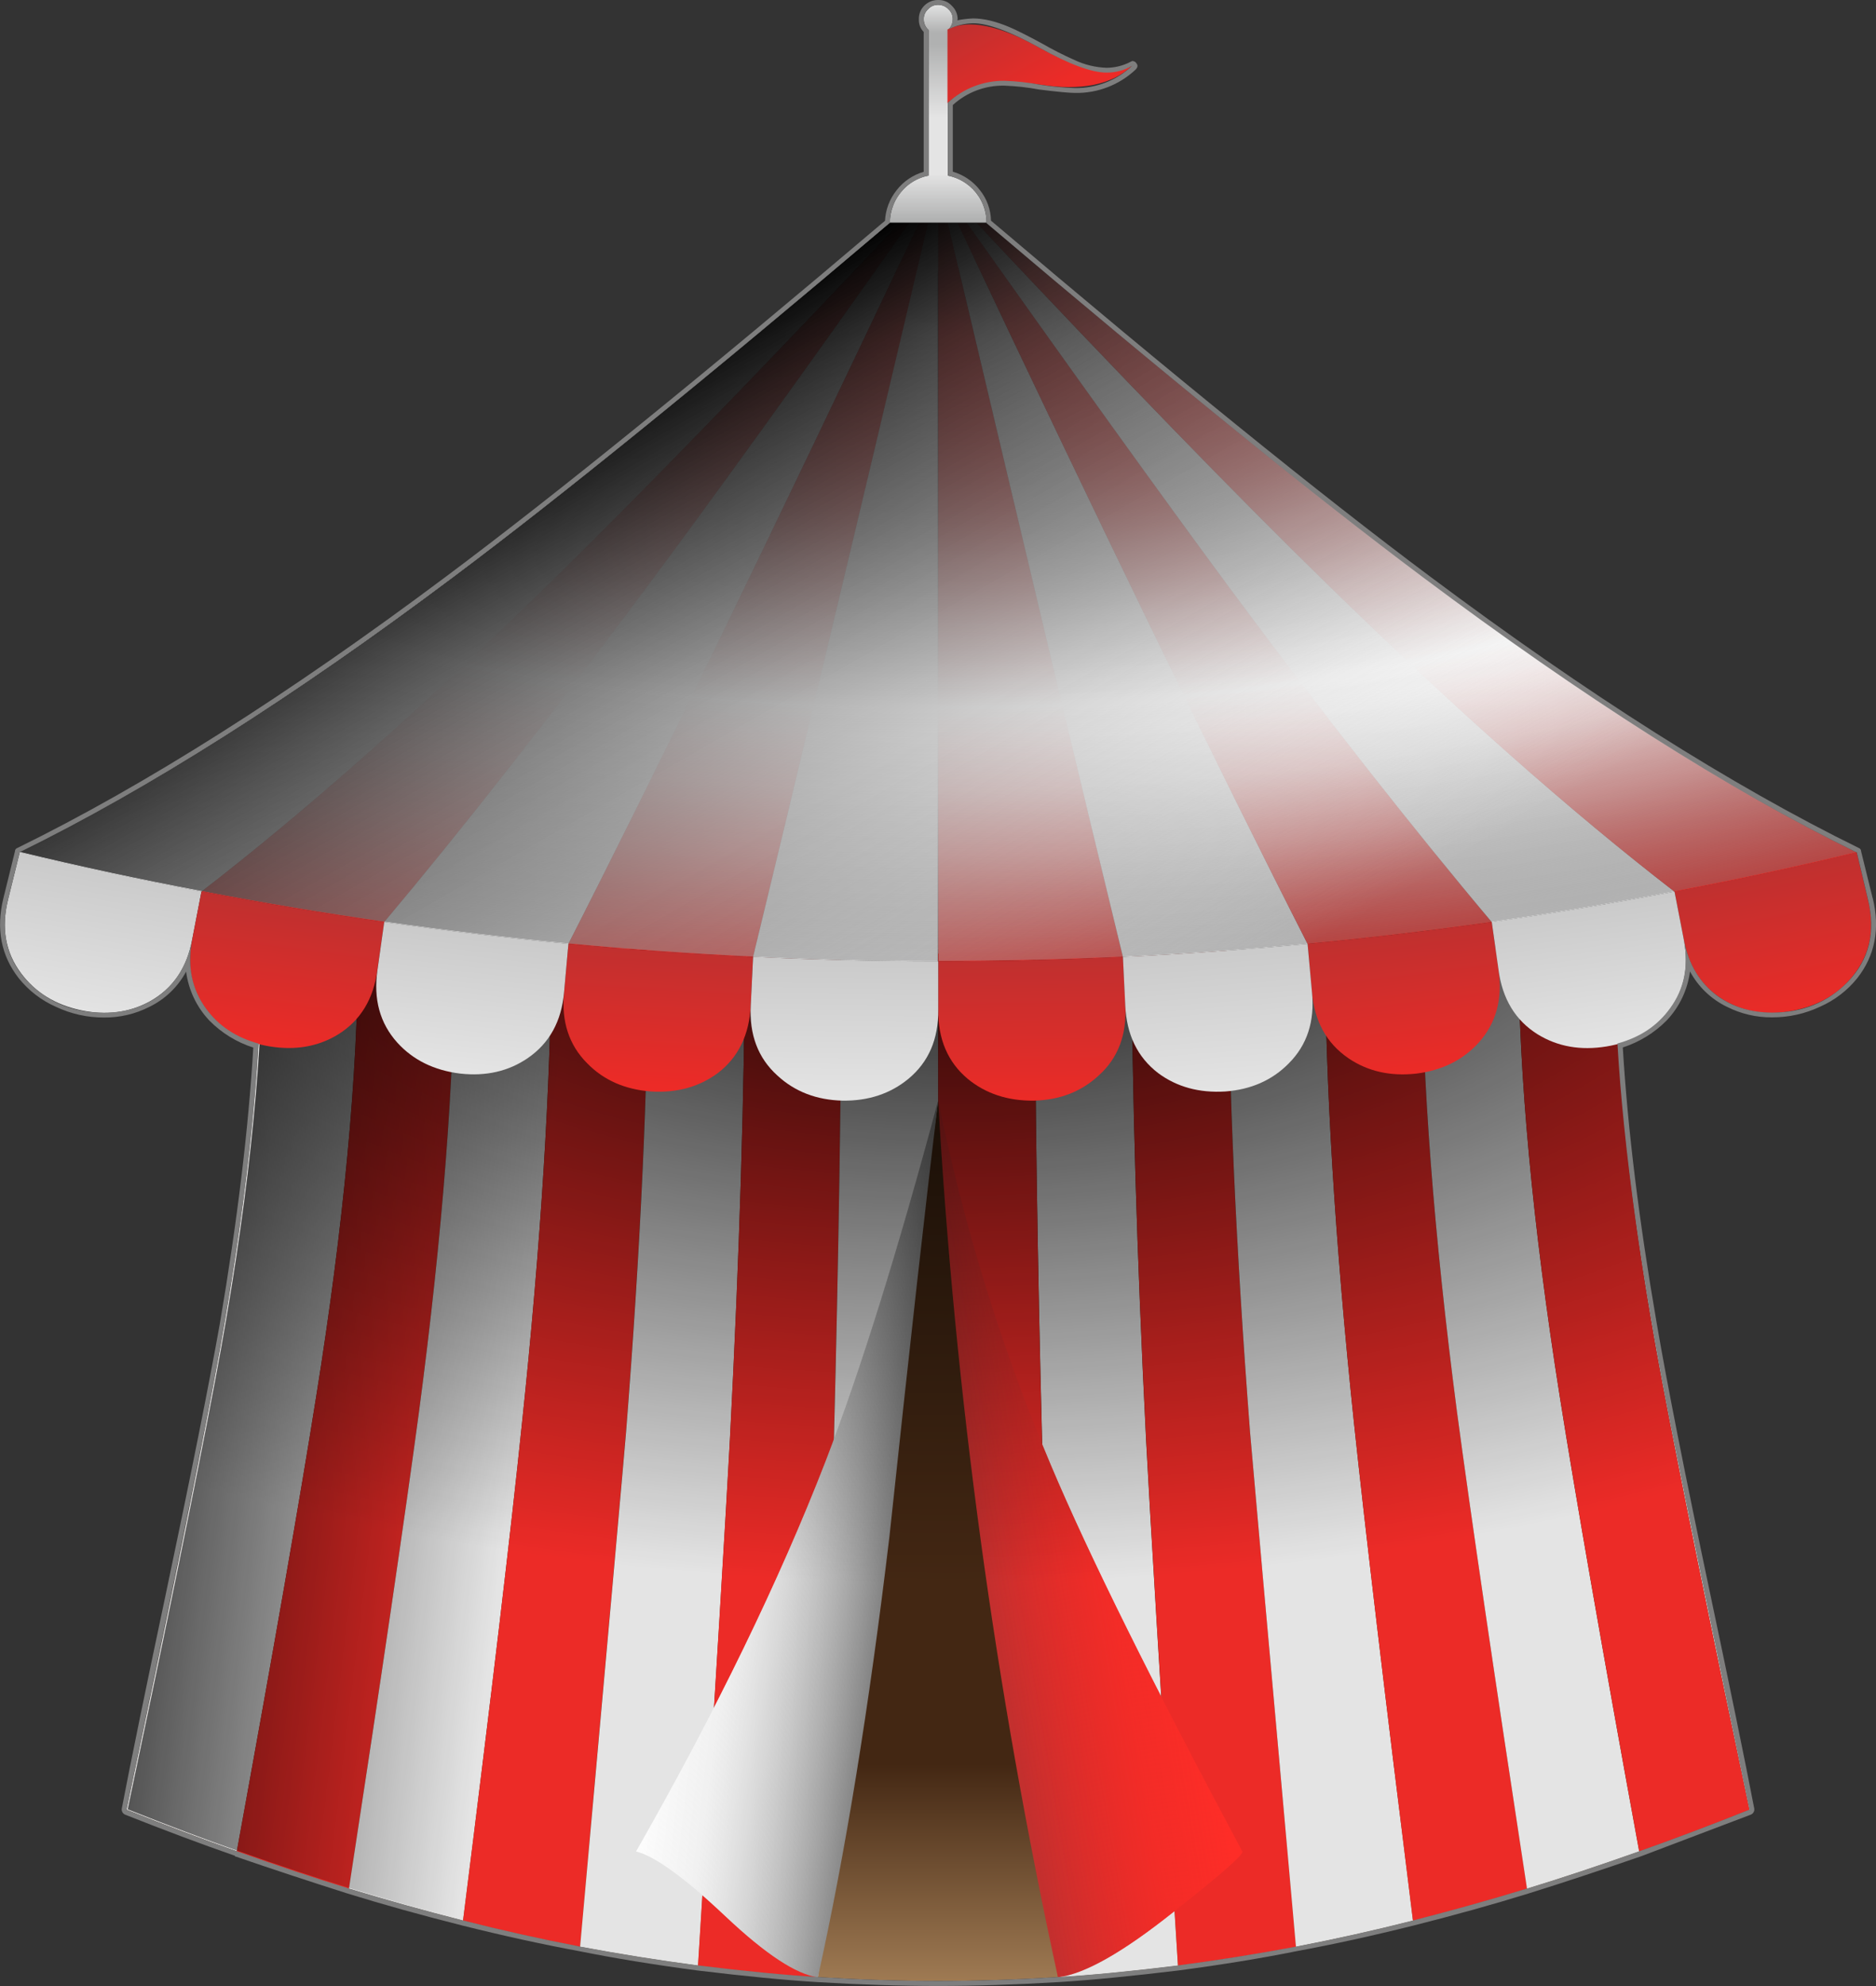
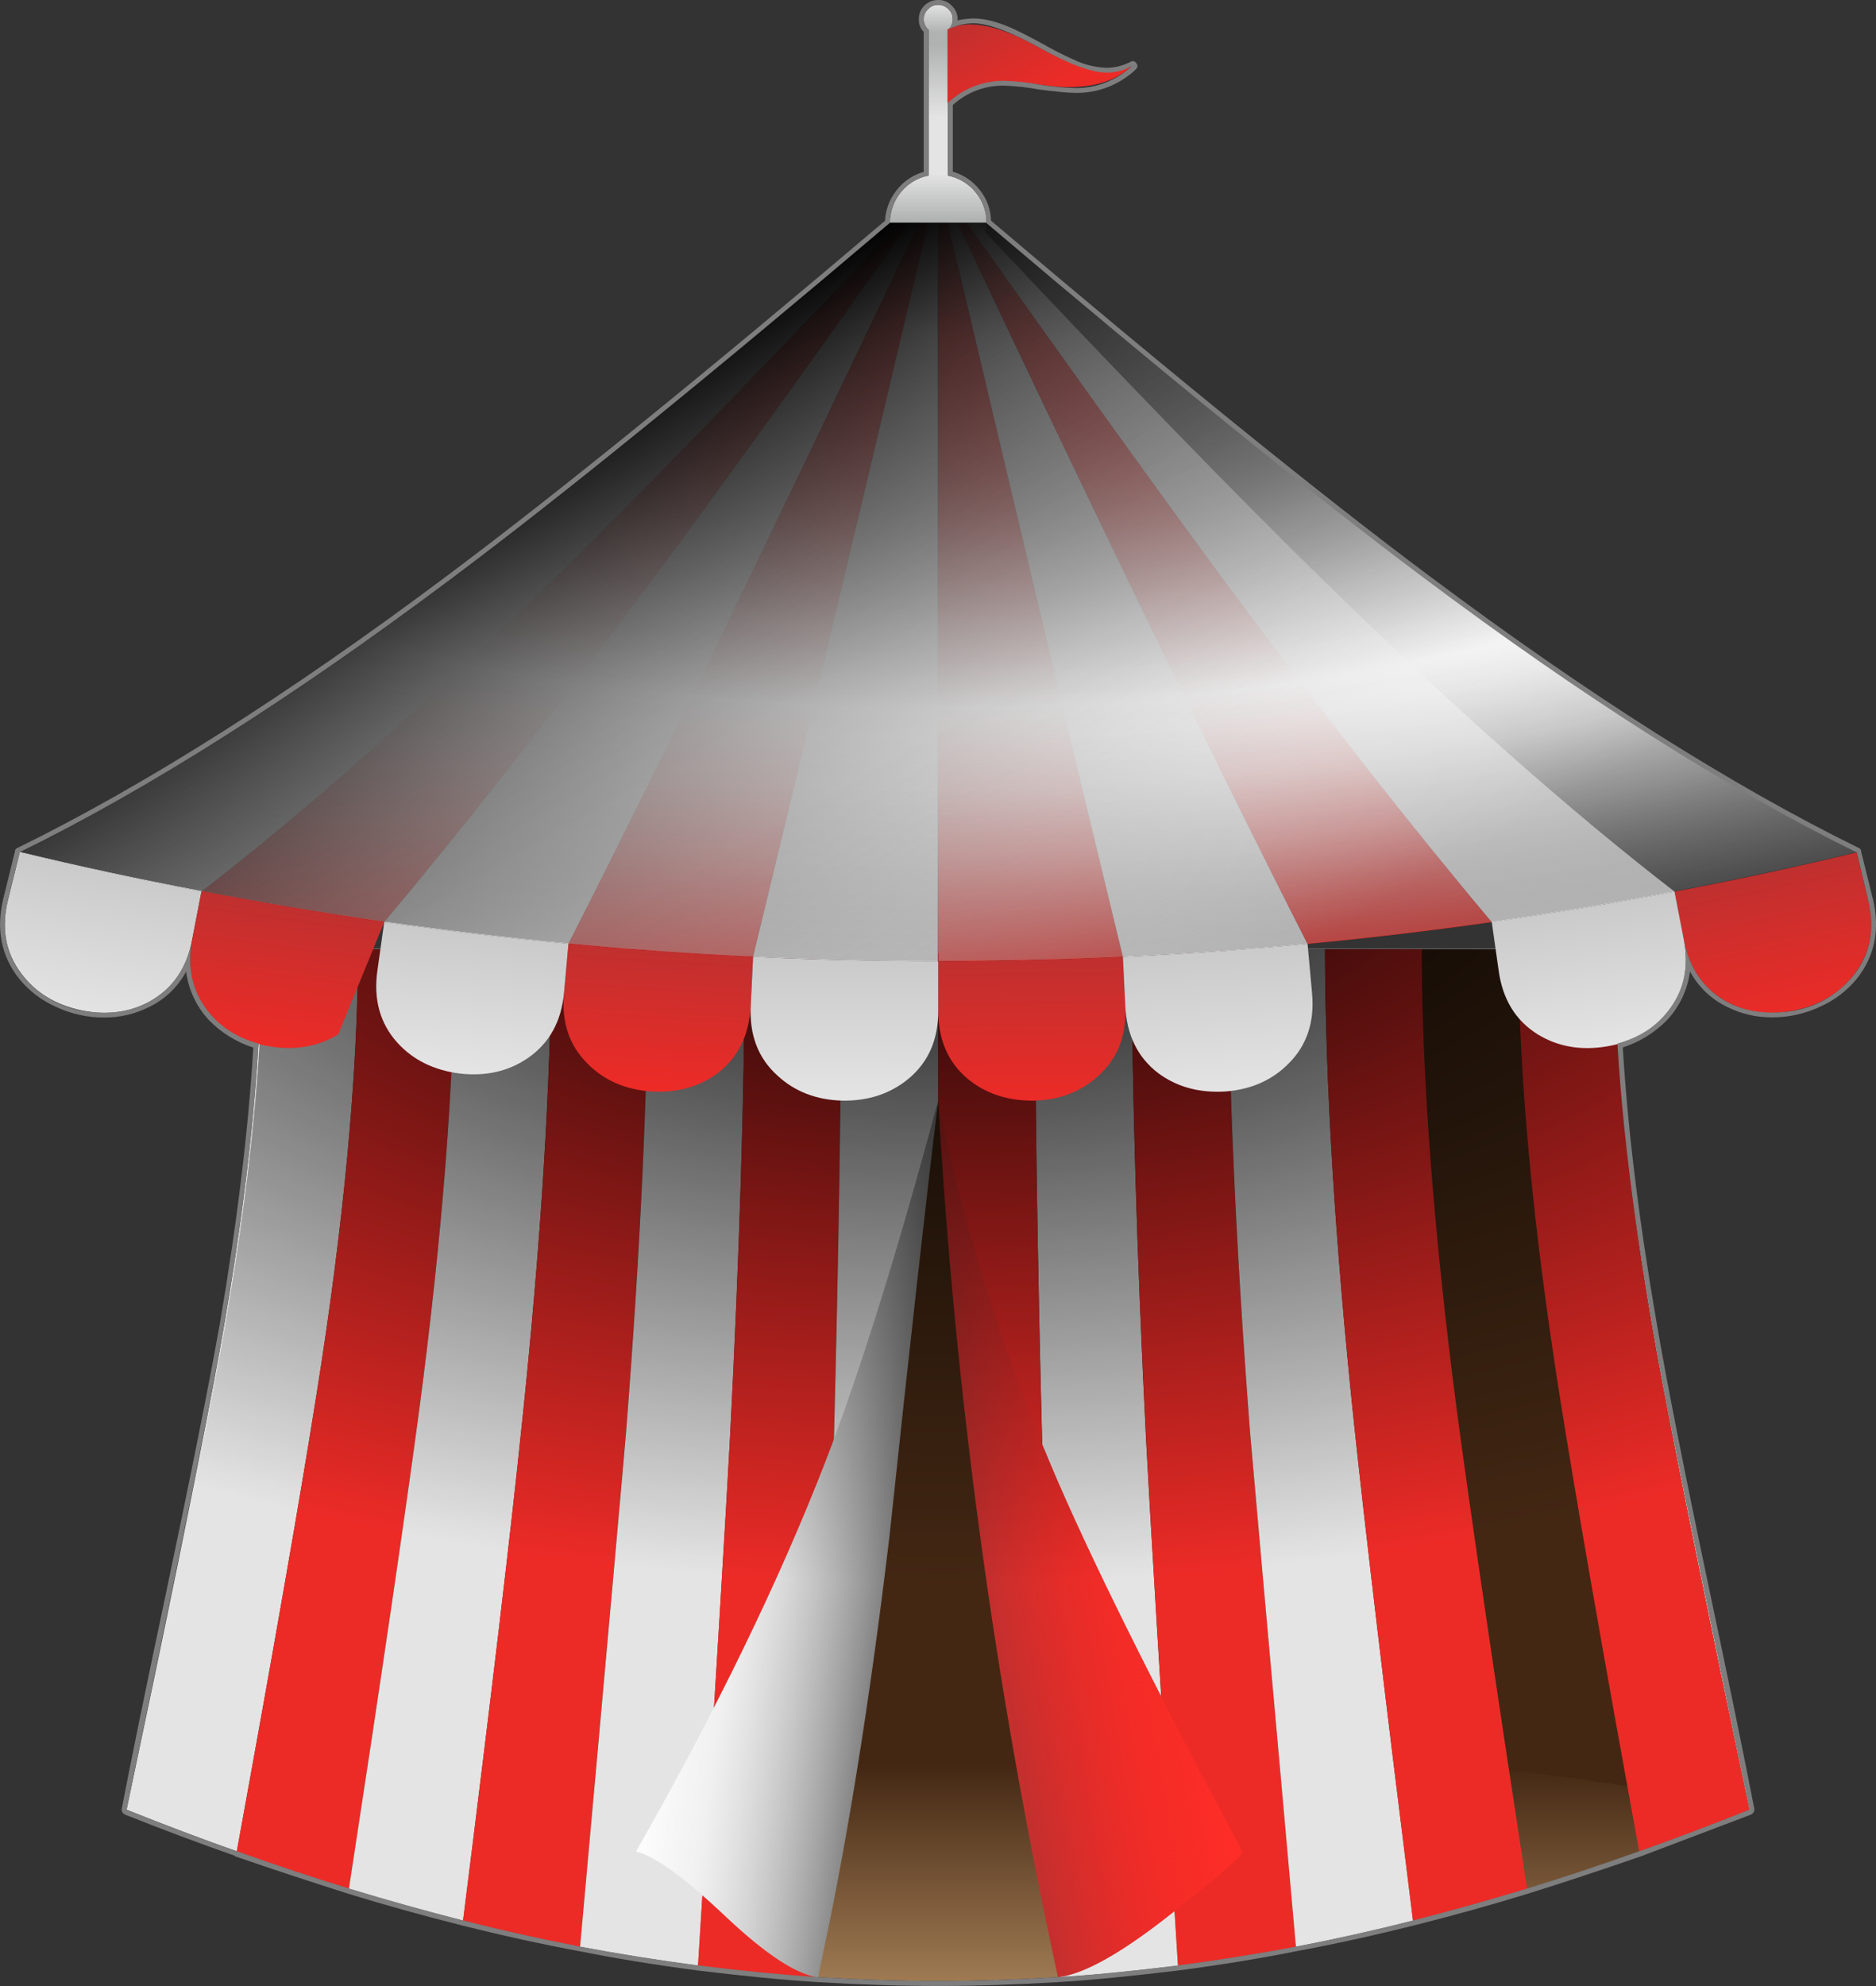
<svg xmlns="http://www.w3.org/2000/svg" version="1.0" id="Layer_1" x="0px" y="0px" viewBox="0 0 798.69 845.01" enable-background="new 0 0 798.69 845.01" xml:space="preserve">
  <rect x="0" y="0" width="798.69" height="845.01" fill="#333333" stroke="none" />
  <path fill="#FFFFFF" d="M708,587.36c-13.333-70.987-20-132.223-20-183.71H111.78c0,51.487-6.723,112.723-20.17,183.71  c-7.687,40.667-20.103,101.49-37.25,182.47c16.88,6.727,32.523,12.63,46.93,17.71c17.427,6.18,33.343,11.467,47.75,15.86  c15.78,4.807,31.97,9.337,48.57,13.59c16.193,4.12,32.797,7.827,49.81,11.12c16.88,3.16,33.62,5.827,50.22,8  c20.173,2.473,37.173,4.12,51,4.94c18,1.1,35.083,1.65,51.25,1.65c16.053,0,33.053-0.55,51-1.65c13.86-0.827,30.86-2.473,51-4.94  c16.6-2.2,33.34-4.867,50.22-8c17.093-3.287,33.723-6.99,49.89-11.11c16.6-4.253,32.79-8.783,48.57-13.59  c14.407-4.393,30.323-9.68,47.75-15.86c14.407-5.08,30.05-10.983,46.93-17.71C728.123,688.827,715.707,628,708,587.36z" />
  <title>random1_0009</title>
  <linearGradient id="SVGID_1_" gradientUnits="userSpaceOnUse" x1="383.965" y1="237.217" x2="383.965" y2="244.737" gradientTransform="matrix(4.12 0 0 4.12 -1182.49 -958.39)">
    <stop offset="0" style="stop-color:#B0B1B1" />
    <stop offset="1" style="stop-color:#E4E4E4" />
  </linearGradient>
  <path fill="url(#SVGID_1_)" d="M403.56,91.65V12.77h-8.23v78.88H403.56z" />
  <linearGradient id="SVGID_2_" gradientUnits="userSpaceOnUse" x1="383.966" y1="235.977" x2="383.966" y2="232.977" gradientTransform="matrix(4.12 0 0 4.12 -1182.49 -958.39)">
    <stop offset="0" style="stop-color:#B0B1B1" />
    <stop offset="1" style="stop-color:#E4E4E4" />
  </linearGradient>
  <path fill="url(#SVGID_2_)" d="M405.62,8.24c0.059-1.644-0.619-3.228-1.85-4.32c-1.123-1.186-2.686-1.856-4.32-1.85  c-1.644-0.061-3.229,0.618-4.32,1.85c-1.231,1.092-1.909,2.676-1.85,4.32c-0.005,1.633,0.665,3.196,1.85,4.32  c1.091,1.232,2.676,1.911,4.32,1.85c1.634,0.006,3.197-0.664,4.32-1.85C404.955,11.436,405.625,9.873,405.62,8.24z" />
  <linearGradient id="SVGID_3_" gradientUnits="userSpaceOnUse" x1="389.649" y1="232.91" x2="394.919" y2="242.14" gradientTransform="matrix(4.12 0 0 4.12 -1182.49 -958.39)">
    <stop offset="0" style="stop-color:#BF302F" />
    <stop offset="1" style="stop-color:#EC2B27" />
  </linearGradient>
  <path fill="url(#SVGID_3_)" d="M482,28c-8.667,4.533-21.77,1.993-39.31-7.62c-17.427-9.747-30.53-12.357-39.31-7.83v31.3  c8.767-7.953,21.863-10.57,39.29-7.85C460.223,38.773,473.333,36.107,482,28z" />
  <linearGradient id="SVGID_4_" gradientUnits="userSpaceOnUse" x1="383.96" y1="255.427" x2="383.96" y2="250.527" gradientTransform="matrix(4.12 0 0 4.12 -1182.49 -958.39)">
    <stop offset="0" style="stop-color:#B0B1B1" />
    <stop offset="1" style="stop-color:#E4E4E4" />
  </linearGradient>
  <path fill="url(#SVGID_4_)" d="M420,94.94c0.111-11.261-8.928-20.479-20.188-20.59c-0.131-0.001-0.261-0.001-0.392,0  c-5.49-0.105-10.778,2.067-14.61,6c-7.953,8.124-7.953,21.116,0,29.24c3.832,3.933,9.12,6.105,14.61,6  c11.261,0.106,20.475-8.937,20.581-20.197C420.002,95.242,420.002,95.091,420,94.94z" />
  <path fill="#432713" d="M650.13,803.62c14.407-4.393,30.323-9.68,47.75-15.86c14.407-5.08,30.05-10.983,46.93-17.71  c-17.153-81.007-29.57-141.83-37.25-182.47c-13.333-70.987-20-132.223-20-183.71H111.3c0,51.487-6.723,112.723-20.17,183.71  C83.45,628.22,71.033,689.027,53.88,770c16.88,6.727,32.523,12.63,46.93,17.71c17.427,6.18,33.343,11.467,47.75,15.86  c15.78,4.807,31.97,9.337,48.57,13.59c16.193,4.12,32.797,7.827,49.81,11.12c16.88,3.16,33.62,5.827,50.22,8  c20.173,2.473,37.173,4.12,51,4.94c18,1.1,35.083,1.65,51.25,1.65c16.053,0,33.053-0.55,51-1.65c13.86-0.827,30.86-2.473,51-4.94  c16.6-2.2,33.34-4.867,50.22-8c17.013-3.293,33.617-7,49.81-11.12C618.127,812.933,634.357,808.42,650.13,803.62z" />
  <linearGradient id="SVGID_5_" gradientUnits="userSpaceOnUse" x1="383.941" y1="414.787" x2="383.941" y2="446.067" gradientTransform="matrix(4.12 0 0 4.12 -1182.49 -958.39)">
    <stop offset="0" style="stop-color:#432713" />
    <stop offset="1" style="stop-color:#C39B6C" />
  </linearGradient>
  <path fill="url(#SVGID_5_)" d="M650.13,803.62c14.407-4.393,30.323-9.68,47.75-15.86c14.407-5.08,30.05-10.983,46.93-17.71  c-47.207-11.127-111.42-19.433-192.64-24.92C389.71,734.003,223.613,742.293,53.88,770c16.88,6.727,32.523,12.63,46.93,17.71  c17.427,6.18,33.343,11.467,47.75,15.86c15.78,4.807,31.97,9.337,48.57,13.59c16.193,4.12,32.797,7.827,49.81,11.12  c16.88,3.16,33.62,5.827,50.22,8c20.173,2.473,37.173,4.12,51,4.94c18,1.1,35.083,1.65,51.25,1.65c16.053,0,33.053-0.55,51-1.65  c13.86-0.827,30.86-2.473,51-4.94c16.6-2.2,33.34-4.867,50.22-8c17.013-3.293,33.617-7,49.81-11.12  C618.127,812.933,634.357,808.42,650.13,803.62z" />
  <path fill="#E4E4E4" d="M152.47,403.87H111.3c0,51.487-6.723,112.723-20.17,183.71C83.45,628.22,71.033,689.027,53.88,770  c16.88,6.727,32.523,12.63,46.93,17.71c15.78-86.36,27.03-150.753,33.75-193.18C146.36,520.97,152.33,457.417,152.47,403.87z" />
  <path fill="#EC2B27" d="M193.63,403.87h-41.16c-0.14,53.547-6.11,117.117-17.91,190.71c-6.727,42.427-17.977,106.82-33.75,193.18  c17.427,6.18,33.343,11.467,47.75,15.86c14-91.333,23.947-159.023,29.84-203.07C188.413,524.897,193.49,459.337,193.63,403.87z" />
  <path fill="#E4E4E4" d="M178.4,600.55c-5.9,44.073-15.847,111.763-29.84,203.07c15.78,4.807,31.97,9.337,48.57,13.59  c12.073-95.7,20.443-166.273,25.11-211.72c8.093-76.887,12.277-144.093,12.55-201.62h-41.16  C193.49,459.337,188.413,524.897,178.4,600.55z" />
  <path fill="#EC2B27" d="M276,403.87h-41.21c-0.273,57.527-4.457,124.733-12.55,201.62c-4.667,45.447-13.037,116.02-25.11,211.72  c16.193,4.12,32.797,7.827,49.81,11.12c12.487-138.947,19.003-211.92,19.55-218.92C272.663,531.01,275.833,462.497,276,403.87z" />
  <path fill="#E4E4E4" d="M317.12,403.87H276c-0.14,58.627-3.297,127.14-9.47,205.54c-0.547,7-7.063,79.973-19.55,218.92  c16.88,3.16,33.62,5.827,50.22,8c7.547-120.667,12.073-195.357,13.58-224.07C314.873,533.467,316.987,464.003,317.12,403.87z" />
  <path fill="#EC2B27" d="M358.28,403.87h-41.16c-0.14,60.14-2.267,129.613-6.38,208.42c-1.507,28.667-6.033,103.357-13.58,224.07  c20.173,2.473,37.173,4.12,51,4.94c4-130.433,6.263-206.153,6.79-227.16C357.037,534.233,358.147,464.143,358.28,403.87z" />
  <path fill="#E4E4E4" d="M481.78,403.87h-41.17c0,60.273,1.03,130.363,3.09,210.27c0.547,23.067,2.81,98.787,6.79,227.16  c13.86-0.827,30.86-2.473,51-4.94c-7.547-120-12.073-194.69-13.58-224.07C483.97,533.477,481.927,464.003,481.78,403.87z" />
  <path fill="#EC2B27" d="M522.94,403.87h-41.16c0.14,60.14,2.197,129.613,6.17,208.42c1.507,29.38,6.033,104.07,13.58,224.07  c16.6-2.2,33.34-4.867,50.22-8c-12.347-137.733-18.863-210.72-19.55-218.96C526.16,531.007,523.073,462.497,522.94,403.87z" />
  <path fill="#E4E4E4" d="M576.45,605.49c-8.093-77.16-12.21-144.367-12.35-201.62h-41.16c0.14,58.627,3.227,127.14,9.26,205.54  c0.667,8.24,7.183,81.213,19.55,218.92c17.013-3.293,33.617-7,49.81-11.12C589.627,721.51,581.257,650.937,576.45,605.49z" />
  <path fill="#EC2B27" d="M605.27,403.87H564.1c0.14,57.253,4.257,124.46,12.35,201.62c4.8,45.447,13.17,116.02,25.11,211.72  c16.6-4.253,32.79-8.783,48.57-13.59c-14-91.333-23.947-159.023-29.84-203.07C610.41,524.897,605.403,459.337,605.27,403.87z" />
-   <path fill="#E4E4E4" d="M646.43,403.87h-41.16c0.14,55.467,5.14,121.027,15,196.68c5.9,44.073,15.847,111.763,29.84,203.07  c14.407-4.393,30.323-9.68,47.75-15.86c-15.78-86.36-27.03-150.753-33.75-193.18C652.463,520.987,646.57,457.417,646.43,403.87z" />
  <path fill="#EC2B27" d="M687.59,403.87h-41.16c0.14,53.547,6.04,117.117,17.7,190.71c6.727,42.427,17.977,106.82,33.75,193.18  c14.407-5.08,30.05-10.983,46.93-17.71c-17.153-81.007-29.57-141.83-37.25-182.47C694.247,516.593,687.59,455.357,687.59,403.87z" />
  <path fill="#E4E4E4" d="M399.45,403.87h-41.17c-0.14,60.273-1.237,130.363-3.29,210.27c-0.547,21.007-2.81,96.727-6.79,227.16  l51.25-373.18L399.45,403.87L399.45,403.87z" />
  <path fill="#EC2B27" d="M440.61,403.87h-41.16v64.26l51,373.18c-4-128.373-6.263-204.093-6.79-227.16  C441.627,534.237,440.61,464.143,440.61,403.87z" />
  <linearGradient id="SVGID_6_" gradientUnits="userSpaceOnUse" x1="383.387" y1="392.338" x2="364.067" y2="389.568" gradientTransform="matrix(4.12 0 0 4.12 -1182.49 -958.39)">
    <stop offset="0" style="stop-color:#656565" />
    <stop offset="1" style="stop-color:#E4E4E4" />
  </linearGradient>
  <path fill="url(#SVGID_6_)" d="M351.49,621.76c-19.76,50.94-46.653,106.273-80.68,166c8.093,2.06,20.853,11.327,38.28,27.8  c16.88,15.927,29.917,24.507,39.11,25.74c11.66-52.447,21.813-114.917,30.46-187.41c8.78-82.38,15.71-144.303,20.79-185.77  C382.297,532.107,366.31,583.32,351.49,621.76z" />
  <linearGradient id="SVGID_7_" gradientUnits="userSpaceOnUse" x1="356.751" y1="388.987" x2="379.301" y2="391.717" gradientTransform="matrix(4.12 0 0 4.12 -1182.49 -958.39)">
    <stop offset="0" style="stop-color:#FEFEFE" />
    <stop offset="1" style="stop-color:#E4E4E4;stop-opacity:0" />
  </linearGradient>
  <path fill="url(#SVGID_7_)" d="M351.49,621.76c-19.76,50.94-46.653,106.273-80.68,166c8.093,2.06,20.853,11.327,38.28,27.8  c16.88,15.927,29.917,24.507,39.11,25.74c11.66-52.447,21.813-114.917,30.46-187.41c8.78-82.38,15.71-144.303,20.79-185.77  C382.297,532.107,366.31,583.32,351.49,621.76z" />
  <linearGradient id="SVGID_8_" gradientUnits="userSpaceOnUse" x1="386.876" y1="392.133" x2="400.426" y2="389.663" gradientTransform="matrix(4.12 0 0 4.12 -1182.49 -958.39)">
    <stop offset="0" style="stop-color:#BF302F" />
    <stop offset="1" style="stop-color:#EC2B27" />
  </linearGradient>
  <path fill="url(#SVGID_8_)" d="M528.91,787.76c-38.28-71.533-65.447-126.317-81.5-164.35c-21.161-50.025-37.242-102.05-48-155.29  c7.202,125.537,24.255,250.314,51,373.18c11.113-1.233,27.51-10.5,49.19-27.8C519.827,797.573,529.597,788.993,528.91,787.76z" />
  <linearGradient id="SVGID_9_" gradientUnits="userSpaceOnUse" x1="408.217" y1="388.391" x2="388.387" y2="391.841" gradientTransform="matrix(4.12 0 0 4.12 -1182.49 -958.39)">
    <stop offset="0" style="stop-color:#FE2D27" />
    <stop offset="1" style="stop-color:#EC2B27;stop-opacity:0" />
  </linearGradient>
  <path fill="url(#SVGID_9_)" d="M528.91,787.76c-38.28-71.533-65.447-126.317-81.5-164.35c-21.161-50.025-37.242-102.05-48-155.29  c7.202,125.537,24.255,250.314,51,373.18c11.113-1.233,27.51-10.5,49.19-27.8C519.827,797.573,529.597,788.993,528.91,787.76z" />
  <g>
    <radialGradient id="SVGID_10_" cx="261.247" cy="579.593" r="159.32" gradientTransform="matrix(4.12 0 0 -2.07 -673.64 1543.65)" gradientUnits="userSpaceOnUse">
      <stop offset="0" style="stop-color:#000000" />
      <stop offset="1" style="stop-color:#000000;stop-opacity:0" />
    </radialGradient>
    <path fill="url(#SVGID_10_)" d="M708,587.36c-13.333-70.987-20-132.223-20-183.71H111.78c0,51.487-6.723,112.723-20.17,183.71   c-7.687,40.667-20.103,101.49-37.25,182.47c16.88,6.727,32.523,12.63,46.93,17.71c17.427,6.18,33.343,11.467,47.75,15.86   c15.78,4.807,31.97,9.337,48.57,13.59c16.193,4.12,32.797,7.827,49.81,11.12c16.88,3.16,33.62,5.827,50.22,8   c20.173,2.473,37.173,4.12,51,4.94c18,1.1,35.083,1.65,51.25,1.65c16.053,0,33.053-0.55,51-1.65c13.86-0.827,30.86-2.473,51-4.94   c16.6-2.2,33.34-4.867,50.22-8c17.093-3.287,33.723-6.99,49.89-11.11c16.6-4.253,32.79-8.783,48.57-13.59   c14.407-4.393,30.323-9.68,47.75-15.86c14.407-5.08,30.05-10.983,46.93-17.71C728.123,688.827,715.707,628,708,587.36z" />
  </g>
  <g>
    <linearGradient id="SVGID_11_" gradientUnits="userSpaceOnUse" x1="246.338" y1="270.448" x2="301.908" y2="277.168" gradientTransform="matrix(4.12 0 0 4.12 -1021.27 -554.73)">
      <stop offset="0" style="stop-color:#000000" />
      <stop offset="1" style="stop-color:#000000;stop-opacity:0" />
    </linearGradient>
-     <path fill="url(#SVGID_11_)" d="M708,587.36c-13.333-70.987-20-132.223-20-183.71H111.78c0,51.487-6.723,112.723-20.17,183.71   c-7.687,40.667-20.103,101.49-37.25,182.47c16.88,6.727,32.523,12.63,46.93,17.71c17.427,6.18,33.343,11.467,47.75,15.86   c15.78,4.807,31.97,9.337,48.57,13.59c16.193,4.12,32.797,7.827,49.81,11.12c16.88,3.16,33.62,5.827,50.22,8   c20.173,2.473,37.173,4.12,51,4.94c18,1.1,35.083,1.65,51.25,1.65c16.053,0,33.053-0.55,51-1.65c13.86-0.827,30.86-2.473,51-4.94   c16.6-2.2,33.34-4.867,50.22-8c17.093-3.287,33.723-6.99,49.89-11.11c16.6-4.253,32.79-8.783,48.57-13.59   c14.407-4.393,30.323-9.68,47.75-15.86c14.407-5.08,30.05-10.983,46.93-17.71C728.123,688.827,715.707,628,708,587.36z" />
  </g>
  <linearGradient id="SVGID_12_" gradientUnits="userSpaceOnUse" x1="298.281" y1="322.426" x2="295.701" y2="337.456" gradientTransform="matrix(4.12 0 0 4.12 -1182.49 -958.39)">
    <stop offset="0" style="stop-color:#CACACA" />
    <stop offset="1" style="stop-color:#E4E4E4" />
  </linearGradient>
  <path fill="url(#SVGID_12_)" d="M8.39,362.68l-4.94,20C0.437,394.747,2.287,405.24,9,414.16c6.04,8.1,14.48,13.317,25.32,15.65  c10.84,2.333,20.65,1.097,29.43-3.71c9.88-5.493,15.917-14.35,18.11-26.57l3.91-20.18C59.157,374.277,33.363,368.72,8.39,362.68z" />
  <linearGradient id="SVGID_13_" gradientUnits="userSpaceOnUse" x1="317.156" y1="325.929" x2="315.226" y2="340.449" gradientTransform="matrix(4.12 0 0 4.12 -1182.49 -958.39)">
    <stop offset="0" style="stop-color:#BF302F" />
    <stop offset="1" style="stop-color:#EC2B27" />
  </linearGradient>
-   <path fill="url(#SVGID_13_)" d="M163.58,392.33c-25.933-3.707-51.867-8.04-77.8-13l-3.91,20.18c-2.467,12.22-0.133,22.653,7,31.3  c6.313,7.827,14.957,12.633,25.93,14.42s20.707,0.08,29.2-5.12c9.467-5.907,15.023-15.037,16.67-27.39L163.58,392.33z" />
+   <path fill="url(#SVGID_13_)" d="M163.58,392.33c-25.933-3.707-51.867-8.04-77.8-13l-3.91,20.18c-2.467,12.22-0.133,22.653,7,31.3  c6.313,7.827,14.957,12.633,25.93,14.42s20.707,0.08,29.2-5.12L163.58,392.33z" />
  <linearGradient id="SVGID_14_" gradientUnits="userSpaceOnUse" x1="355.253" y1="330.283" x2="354.423" y2="344.733" gradientTransform="matrix(4.12 0 0 4.12 -1182.49 -958.39)">
    <stop offset="0" style="stop-color:#BF302F" />
    <stop offset="1" style="stop-color:#EC2B27" />
  </linearGradient>
  <path fill="url(#SVGID_14_)" d="M320.62,407.16c-26.347-1.233-52.553-3.087-78.62-5.56l-1.85,20.59  c-1.233,12.36,2.06,22.45,9.88,30.27c7,7.14,16.057,11.123,27.17,11.95c10.98,0.667,20.447-1.943,28.4-7.83  c8.78-6.727,13.447-16.337,14-28.83L320.62,407.16z" />
  <linearGradient id="SVGID_15_" gradientUnits="userSpaceOnUse" x1="393.567" y1="331.541" x2="393.767" y2="346.421" gradientTransform="matrix(4.12 0 0 4.12 -1182.49 -958.39)">
    <stop offset="0" style="stop-color:#BF302F" />
    <stop offset="1" style="stop-color:#EC2B27" />
  </linearGradient>
  <path fill="url(#SVGID_15_)" d="M399.45,409v20.59c-0.14,12.493,4.043,22.31,12.55,29.45c7.687,6.313,17.087,9.403,28.2,9.27  c10.98-0.273,20.173-3.843,27.58-10.71c8.233-7.413,12.007-17.367,11.32-29.86l-1-20.59C452.033,408.383,425.817,409,399.45,409z" />
  <linearGradient id="SVGID_16_" gradientUnits="userSpaceOnUse" x1="431.571" y1="328.889" x2="433.421" y2="343.339" gradientTransform="matrix(4.12 0 0 4.12 -1182.49 -958.39)">
    <stop offset="0" style="stop-color:#BF302F" />
    <stop offset="1" style="stop-color:#EC2B27" />
  </linearGradient>
-   <path fill="url(#SVGID_16_)" d="M574,450.21c8.233,5.627,17.9,7.823,29,6.59c10.98-1.373,19.83-5.767,26.55-13.18  c7.407-8.24,10.22-18.537,8.44-30.89l-2.88-20.39c-26.073,3.707-52.213,6.797-78.42,9.27l1.85,20.59  C559.64,434.553,564.793,443.89,574,450.21z" />
  <linearGradient id="SVGID_17_" gradientUnits="userSpaceOnUse" x1="469.506" y1="322.773" x2="472.606" y2="337.423" gradientTransform="matrix(4.12 0 0 4.12 -1182.49 -958.39)">
    <stop offset="0" style="stop-color:#BF302F" />
    <stop offset="1" style="stop-color:#EC2B27" />
  </linearGradient>
  <path fill="url(#SVGID_17_)" d="M712.91,379.36l3.91,20.18c2.193,12.22,8.23,21.077,18.11,26.57c8.78,4.807,18.59,6.043,29.43,3.71  c10.84-2.333,19.28-7.55,25.32-15.65c6.727-8.927,8.58-19.43,5.56-31.51l-4.73-20C764.983,368.847,739.117,374.413,712.91,379.36z" />
  <linearGradient id="SVGID_18_" gradientUnits="userSpaceOnUse" x1="336.209" y1="328.942" x2="334.639" y2="343.163" gradientTransform="matrix(4.12 0 0 4.12 -1182.49 -958.39)">
    <stop offset="0" style="stop-color:#CACACA" />
    <stop offset="1" style="stop-color:#E4E4E4" />
  </linearGradient>
  <path fill="url(#SVGID_18_)" d="M160.7,412.72c-1.787,12.36,1.027,22.657,8.44,30.89c6.727,7.413,15.647,11.807,26.76,13.18  c10.98,1.233,20.583-0.963,28.81-6.59c9.193-6.313,14.34-15.647,15.44-28l1.85-20.6c-26.073-2.473-52.213-5.563-78.42-9.27  L160.7,412.72z" />
  <linearGradient id="SVGID_19_" gradientUnits="userSpaceOnUse" x1="374.344" y1="331.663" x2="374.144" y2="346.083" gradientTransform="matrix(4.12 0 0 4.12 -1182.49 -958.39)">
    <stop offset="0" style="stop-color:#CACACA" />
    <stop offset="1" style="stop-color:#E4E4E4" />
  </linearGradient>
  <path fill="url(#SVGID_19_)" d="M399.45,429.61V409c-26.347,0-52.623-0.617-78.83-1.85l-1,20.59  c-0.667,12.493,3.107,22.447,11.32,29.86c7.407,6.867,16.67,10.437,27.79,10.71c10.98,0.14,20.313-2.95,28-9.27  C395.343,451.913,399.583,442.103,399.45,429.61z" />
  <linearGradient id="SVGID_20_" gradientUnits="userSpaceOnUse" x1="412.535" y1="330.695" x2="413.705" y2="345.515" gradientTransform="matrix(4.12 0 0 4.12 -1182.49 -958.39)">
    <stop offset="0" style="stop-color:#CACACA" />
    <stop offset="1" style="stop-color:#E4E4E4" />
  </linearGradient>
  <path fill="url(#SVGID_20_)" d="M556.69,401.6c-26.207,2.473-52.413,4.327-78.62,5.56l1,20.59c0.547,12.493,5.213,22.103,14,28.83  c7.96,5.907,17.497,8.517,28.61,7.83c10.98-0.827,19.98-4.81,27-11.95c7.82-7.827,11.113-17.917,9.88-30.27L556.69,401.6z" />
  <linearGradient id="SVGID_21_" gradientUnits="userSpaceOnUse" x1="450.755" y1="326.294" x2="452.755" y2="340.644" gradientTransform="matrix(4.12 0 0 4.12 -1182.49 -958.39)">
    <stop offset="0" style="stop-color:#CACACA" />
    <stop offset="1" style="stop-color:#E4E4E4" />
  </linearGradient>
  <path fill="url(#SVGID_21_)" d="M716.82,399.54l-3.91-20.18c-25.933,4.94-51.867,9.273-77.8,13l2.89,20.36  c1.647,12.36,7.203,21.49,16.67,27.39c8.507,5.22,18.25,6.937,29.23,5.15c10.98-1.787,19.623-6.593,25.93-14.42  C716.957,422.193,719.287,411.76,716.82,399.54z" />
  <path fill="#E4E4E4" d="M382.78,94.94h-4.12C301.133,160.707,239.247,210.89,193,245.49C124.68,296.703,63.077,335.767,8.19,362.68  c25.52,6.18,51.383,11.74,77.59,16.68c44.32-34.187,93.787-77.973,148.4-131.36C272.06,211.04,321.593,160.02,382.78,94.94z" />
  <path fill="#EC2B27" d="M387.1,94.94H383c-61.747,65.333-111.35,116.333-148.81,153c-54.613,53.407-104.077,97.207-148.39,131.4  c25.933,4.94,51.867,9.273,77.8,13c33.62-39.953,70.953-87.527,112-142.72C304.38,210.893,341.547,159.333,387.1,94.94z" />
  <path fill="#E4E4E4" d="M391.22,94.94h-4.12c-45.553,64.393-82.737,115.95-111.55,154.67  c-41.033,55.193-78.357,102.767-111.97,142.72c26.207,3.707,52.347,6.797,78.42,9.27C278.087,330.893,327.827,228.673,391.22,94.94z  " />
  <path fill="#EC2B27" d="M242,401.6c26.073,2.473,52.28,4.327,78.62,5.56c10.98-45.033,35.883-149.107,74.71-312.22h-4.12  C327.823,228.673,278.087,330.893,242,401.6z" />
  <path fill="#E4E4E4" d="M399.24,94.94h-4.12c-32.933,139.493-57.77,243.567-74.51,312.22c26.213,1.227,52.423,1.84,78.63,1.84V94.94  z" />
  <path fill="#EC2B27" d="M403.56,94.94h-4.12V409c26.347,0,52.553-0.617,78.62-1.85C461.353,338.51,436.52,234.44,403.56,94.94z" />
  <path fill="#E4E4E4" d="M407.68,94.94h-4.12c32.96,139.5,57.797,243.573,74.51,312.22c26.207-1.233,52.413-3.087,78.62-5.56  C518.957,327.593,469.287,225.373,407.68,94.94z" />
  <path fill="#EC2B27" d="M411.8,94.94h-4.12c61.607,130.433,111.273,232.653,149,306.66c26.207-2.473,52.347-5.563,78.42-9.27  c-33.753-40.093-71.087-87.667-112-142.72C493.907,210.07,456.807,158.513,411.8,94.94z" />
  <path fill="#E4E4E4" d="M712.91,379.36c-44.32-34.187-93.787-77.973-148.4-131.36c-37.873-36.933-87.407-87.933-148.6-153h-4.11  c45.007,63.567,82.123,115.123,111.35,154.67c40.887,55.06,78.22,102.633,112,142.72C661.05,388.643,686.97,384.3,712.91,379.36z" />
-   <path fill="#EC2B27" d="M564.51,248c54.613,53.407,104.077,97.207,148.39,131.4c26.207-4.94,52.07-10.5,77.59-16.68  c-54.887-26.913-116.493-65.977-184.82-117.19C559.437,210.903,497.547,160.707,420,94.94h-4.12  C477.1,160.02,526.643,211.04,564.51,248z" />
  <g>
    <radialGradient id="SVGID_22_" cx="261.247" cy="659.987" r="208.84" gradientTransform="matrix(4.12 0 0 -1.53 -679.27 1151.21)" gradientUnits="userSpaceOnUse">
      <stop offset="0" style="stop-color:#000000;stop-opacity:0" />
      <stop offset="0.08" style="stop-color:#373737;stop-opacity:0.2" />
      <stop offset="0.2" style="stop-color:#7A7A7A;stop-opacity:0.48" />
      <stop offset="0.3" style="stop-color:#B2B2B2;stop-opacity:0.71" />
      <stop offset="0.39" style="stop-color:#DBDBDB;stop-opacity:0.86" />
      <stop offset="0.46" style="stop-color:#F4F4F4;stop-opacity:0.95" />
      <stop offset="0.5" style="stop-color:#FEFEFE" />
      <stop offset="0.54" style="stop-color:#F5F5F5;stop-opacity:0.95" />
      <stop offset="0.61" style="stop-color:#DCDCDC;stop-opacity:0.87" />
      <stop offset="0.7" style="stop-color:#B5B5B5;stop-opacity:0.71" />
      <stop offset="0.8" style="stop-color:#808080;stop-opacity:0.5" />
      <stop offset="0.91" style="stop-color:#3F3F40;stop-opacity:0.24" />
      <stop offset="1" style="stop-color:#000000;stop-opacity:0" />
    </radialGradient>
    <path fill="url(#SVGID_22_)" d="M713.11,379.15c26.207-4.94,52.07-10.5,77.59-16.68c-54.88-26.913-116.487-65.977-184.82-117.19   c-46.24-34.6-108.123-84.783-185.65-150.55h-41.36c-77.527,65.773-139.41,115.957-185.65,150.55   C124.887,296.493,63.277,335.557,8.39,362.47c25.52,6.18,51.39,11.74,77.61,16.68c25.933,4.94,51.867,9.273,77.8,13   c26.207,3.707,52.347,6.797,78.42,9.27s52.273,4.333,78.6,5.58c25.52,1.233,51.11,1.85,76.77,1.85h1.85v-3.09h0.21v3.09   c26.347,0,52.553-0.617,78.62-1.85c26.207-1.233,52.413-3.087,78.62-5.56s52.347-5.563,78.42-9.27   C661.243,388.437,687.177,384.097,713.11,379.15z" />
  </g>
  <g>
    <linearGradient id="SVGID_23_" gradientUnits="userSpaceOnUse" x1="326.548" y1="246.119" x2="369.599" y2="321.339" gradientTransform="matrix(4.12 0 0 4.12 -1067.23 -863.65)">
      <stop offset="0" style="stop-color:#000000" />
      <stop offset="1" style="stop-color:#FEFEFE;stop-opacity:0" />
    </linearGradient>
    <path fill="url(#SVGID_23_)" d="M713.11,379.15c26.207-4.94,52.07-10.5,77.59-16.68c-54.88-26.913-116.487-65.977-184.82-117.19   c-46.24-34.6-108.123-84.783-185.65-150.55h-41.36c-77.527,65.773-139.41,115.957-185.65,150.55   C124.887,296.493,63.277,335.557,8.39,362.47c25.52,6.18,51.39,11.74,77.61,16.68c25.933,4.94,51.867,9.273,77.8,13   c26.207,3.707,52.347,6.797,78.42,9.27s52.273,4.333,78.6,5.58c25.52,1.233,51.11,1.85,76.77,1.85h1.85v-3.09h0.21v3.09   c26.347,0,52.553-0.617,78.62-1.85c26.207-1.233,52.413-3.087,78.62-5.56s52.347-5.563,78.42-9.27   C661.243,388.437,687.177,384.097,713.11,379.15z" />
  </g>
  <path fill="#7E7E7E" d="M797.29,382.24l-4.94-20c0.024-0.649-0.383-1.236-1-1.44c-54.333-26.667-115.187-65.18-182.56-115.54  c-47.067-35.147-109.36-85.603-186.88-151.37c-0.102-4.736-1.765-9.306-4.73-13c-2.91-3.773-6.95-6.516-11.53-7.83V44.69  c5.999-5.476,13.879-8.428,22-8.24c4.974,0.177,9.928,0.728,14.82,1.65c7.687,0.96,12.763,1.44,15.23,1.44  c9.538,0.185,18.771-3.364,25.73-9.89c0.96-0.96,1.097-1.853,0.41-2.68c-0.378-0.657-1.094-1.044-1.85-1l-0.82,0.41  c-3.122,1.606-6.579,2.452-10.09,2.47c-4.703-0.171-9.323-1.294-13.58-3.3c-4.718-2.086-9.321-4.422-13.79-7  c-6.587-3.567-11.39-5.97-14.41-7.21c-5.627-2.333-10.627-3.5-15-3.5c-2.282,0.087-4.553,0.361-6.79,0.82l0.21-0.41  c0.008-2.182-0.886-4.27-2.47-5.77c-1.472-1.642-3.595-2.55-5.8-2.48c-2.256-0.045-4.429,0.85-6,2.47  c-1.517,1.529-2.335,3.617-2.26,5.77c-0.078,1.991,0.667,3.925,2.06,5.35v59.52c-4.58,1.314-8.62,4.057-11.53,7.83  c-2.969,3.708-4.697,8.256-4.94,13c-77.507,65.747-139.79,116.197-186.85,151.35C122.557,295.677,61.7,334.187,7.36,360.82  c-0.617,0.204-1.024,0.791-1,1.44l-4.94,20c-3.153,13.047-0.957,24.38,6.59,34c4.225,5.27,9.663,9.439,15.85,12.15  c6.373,3.004,13.335,4.551,20.38,4.53c6.72,0.066,13.358-1.487,19.35-4.53c6.658-3.235,12.13-8.483,15.64-15  c1.021,7.801,4.479,15.08,9.88,20.8c5.218,5.303,11.645,9.26,18.73,11.53c-2.06,34.6-6.793,73.663-14.2,117.19  c-4.553,25.627-12.25,64.117-23.09,115.47c-8.507,40.093-14.75,70.507-18.73,91.24c-0.11,1.049,0.473,2.049,1.44,2.47  c16.607,6.593,32.187,12.427,46.74,17.5v0.21c15.507,5.333,31.507,10.62,48,15.86c15.093,4.667,31.353,9.197,48.78,13.59  c17.56,4.393,34.163,8.033,49.81,10.92c14.94,3.013,31.743,5.757,50.41,8.23c20.447,2.473,37.447,4.12,51,4.94  c18.247,1.093,35.397,1.64,51.45,1.64c15.913,0,32.997-0.55,51.25-1.65c13.587-0.827,30.587-2.473,51-4.94  c18.667-2.473,35.477-5.22,50.43-8.24c15.64-2.887,32.243-6.527,49.81-10.92c17.427-4.393,33.687-8.923,48.78-13.59  c14.547-4.533,30.547-9.82,48-15.86l46.72-17.71c0.967-0.421,1.55-1.421,1.44-2.47c-4-20.733-10.243-51.147-18.73-91.24  c-10.84-51.333-18.457-89.847-22.85-115.54c-7.533-43.513-12.337-82.57-14.41-117.17c7.085-2.27,13.512-6.227,18.73-11.53  c5.401-5.72,8.859-12.999,9.88-20.8c3.51,6.517,8.982,11.765,15.64,15c5.992,3.043,12.63,4.596,19.35,4.53  c7.045,0.021,14.007-1.526,20.38-4.53c6.187-2.711,11.625-6.88,15.85-12.15c7.547-9.613,9.743-20.947,6.59-34 M790.52,362.62  l4.73,20c3.433,14,0.553,25.74-8.64,35.22c-8.507,8.667-19.21,13-32.11,13c-9.053,0-16.873-2.403-23.46-7.21  c-7.333-5.447-12-13.137-14-23.07c1.88,10.907-0.12,20.38-6,28.42c-5.333,7.413-12.81,12.413-22.43,15  c2.607,45.033,10.223,99.54,22.85,163.52c7.133,36.107,18.247,90.27,33.34,162.49c-16.88,6.727-32.523,12.63-46.93,17.71  c-17.427,6.18-33.343,11.467-47.75,15.86c-15.78,4.807-31.97,9.337-48.57,13.59c-16.193,4.12-32.797,7.827-49.81,11.12  c-16.88,3.16-33.62,5.827-50.22,8c-20.173,2.473-37.173,4.12-51,4.94c-18,1.1-35,1.65-51,1.65c-16.193,0-33.277-0.55-51.25-1.65  c-13.86-0.827-30.86-2.473-51-4.94c-16.6-2.2-33.34-4.867-50.22-8c-17.013-3.293-33.617-7-49.81-11.12  c-16.6-4.253-32.79-8.783-48.57-13.59c-14.407-4.393-30.323-9.68-47.75-15.86c-14.48-5.04-30.16-10.94-47.04-17.7  c15.093-72.187,26.207-126.337,33.34-162.45c12.76-64,20.377-118.507,22.85-163.52c-9.607-2.607-17.083-7.607-22.43-15  c-5.86-8.04-7.86-17.513-6-28.42c-2,9.927-6.667,17.617-14,23.07c-6.587,4.807-14.407,7.21-23.46,7.21  c-12.9,0-23.603-4.333-32.11-13c-9.193-9.473-12.073-21.213-8.64-35.22l4.94-20H8.19C63.077,335.763,124.68,296.703,193,245.49  c46.24-34.6,108.123-84.783,185.65-150.55h0.21c-0.046-4.817,1.632-9.492,4.73-13.18c2.946-3.662,7.108-6.146,11.73-7v-62  c-1.324-1.13-2.079-2.789-2.06-4.53c-0.059-1.644,0.619-3.228,1.85-4.32c1.091-1.232,2.676-1.911,4.32-1.85  c1.634-0.006,3.197,0.664,4.32,1.85c1.231,1.092,1.909,2.676,1.85,4.32c-0.042,1.52-0.607,2.979-1.6,4.13  c3.209-1.563,6.721-2.406,10.29-2.47c6.313,0,15.78,3.5,28.4,10.5c12.62,7,22.087,10.5,28.4,10.5c3.831,0.038,7.6-0.96,10.91-2.89  c-6.557,6.196-15.27,9.593-24.29,9.47c-5.026-0.158-10.036-0.639-15-1.44c-4.951-0.93-9.965-1.481-15-1.65  c-8.917-0.106-17.536,3.212-24.08,9.27v31.1c4.596,0.921,8.737,3.392,11.73,7c3.068,3.704,4.714,8.381,4.64,13.19  c77.527,65.767,139.41,115.95,185.65,150.55c68.353,51.213,129.97,90.277,184.85,117.19L790.52,362.62z" />
</svg>